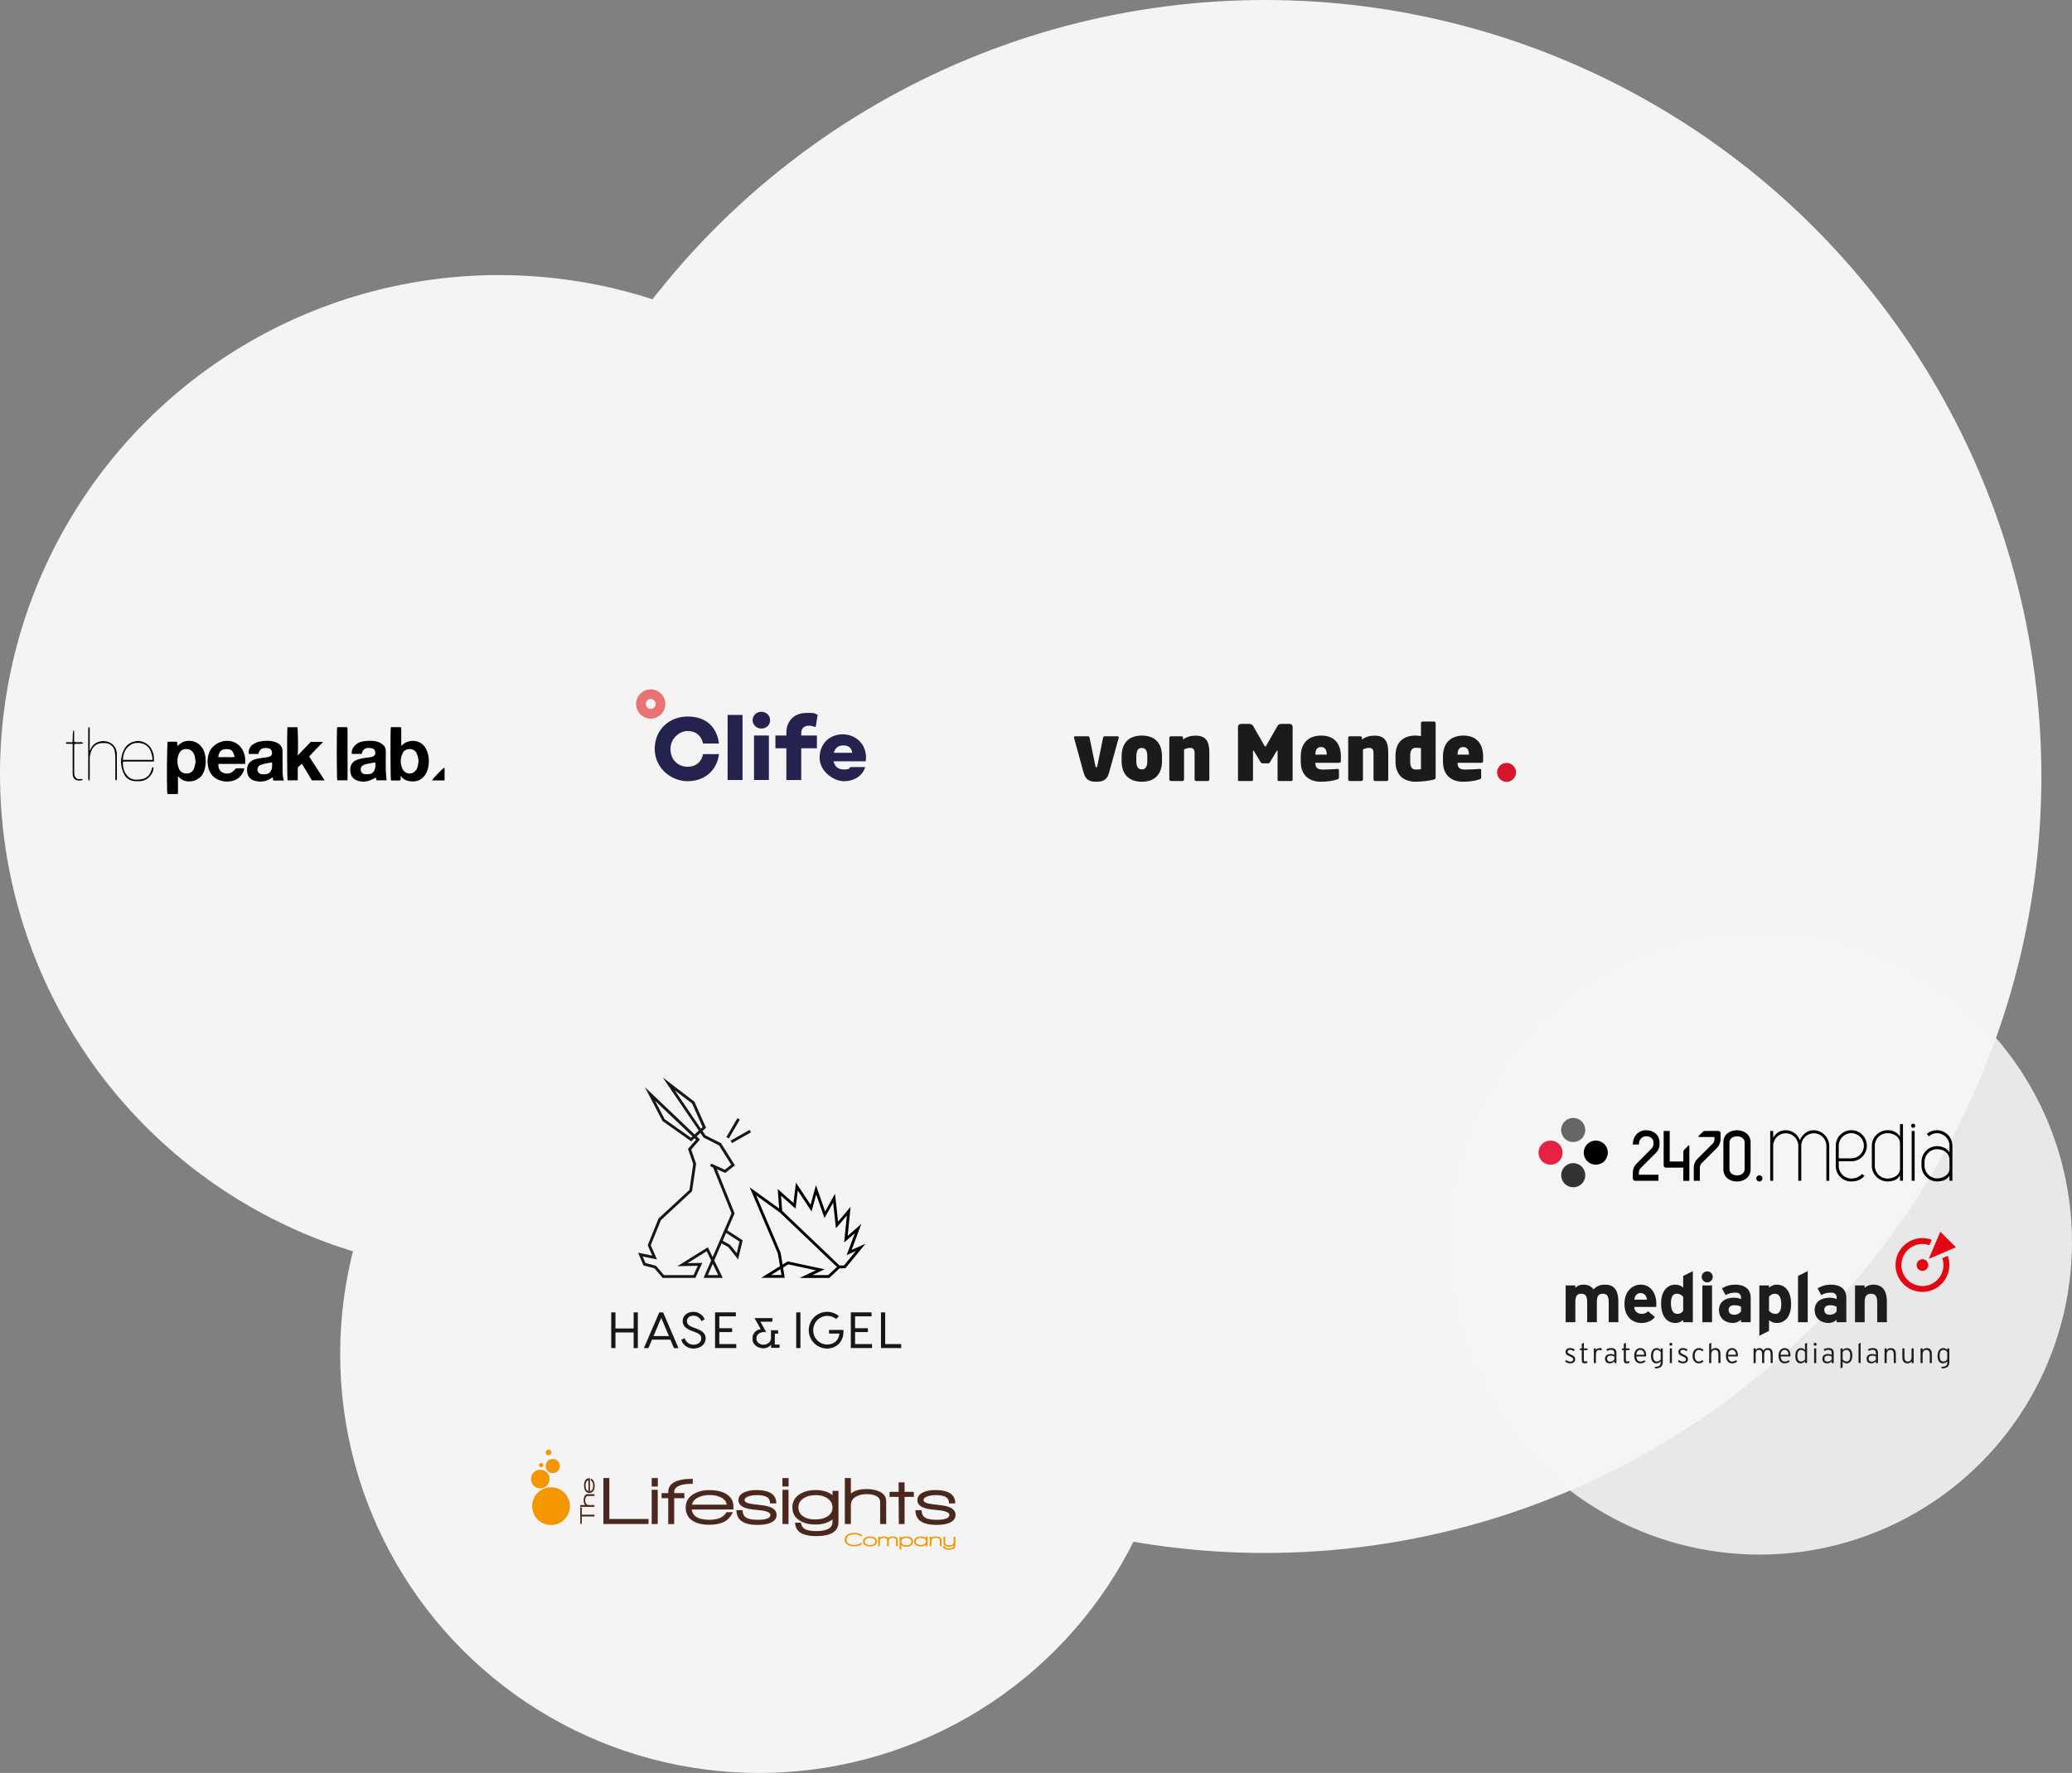
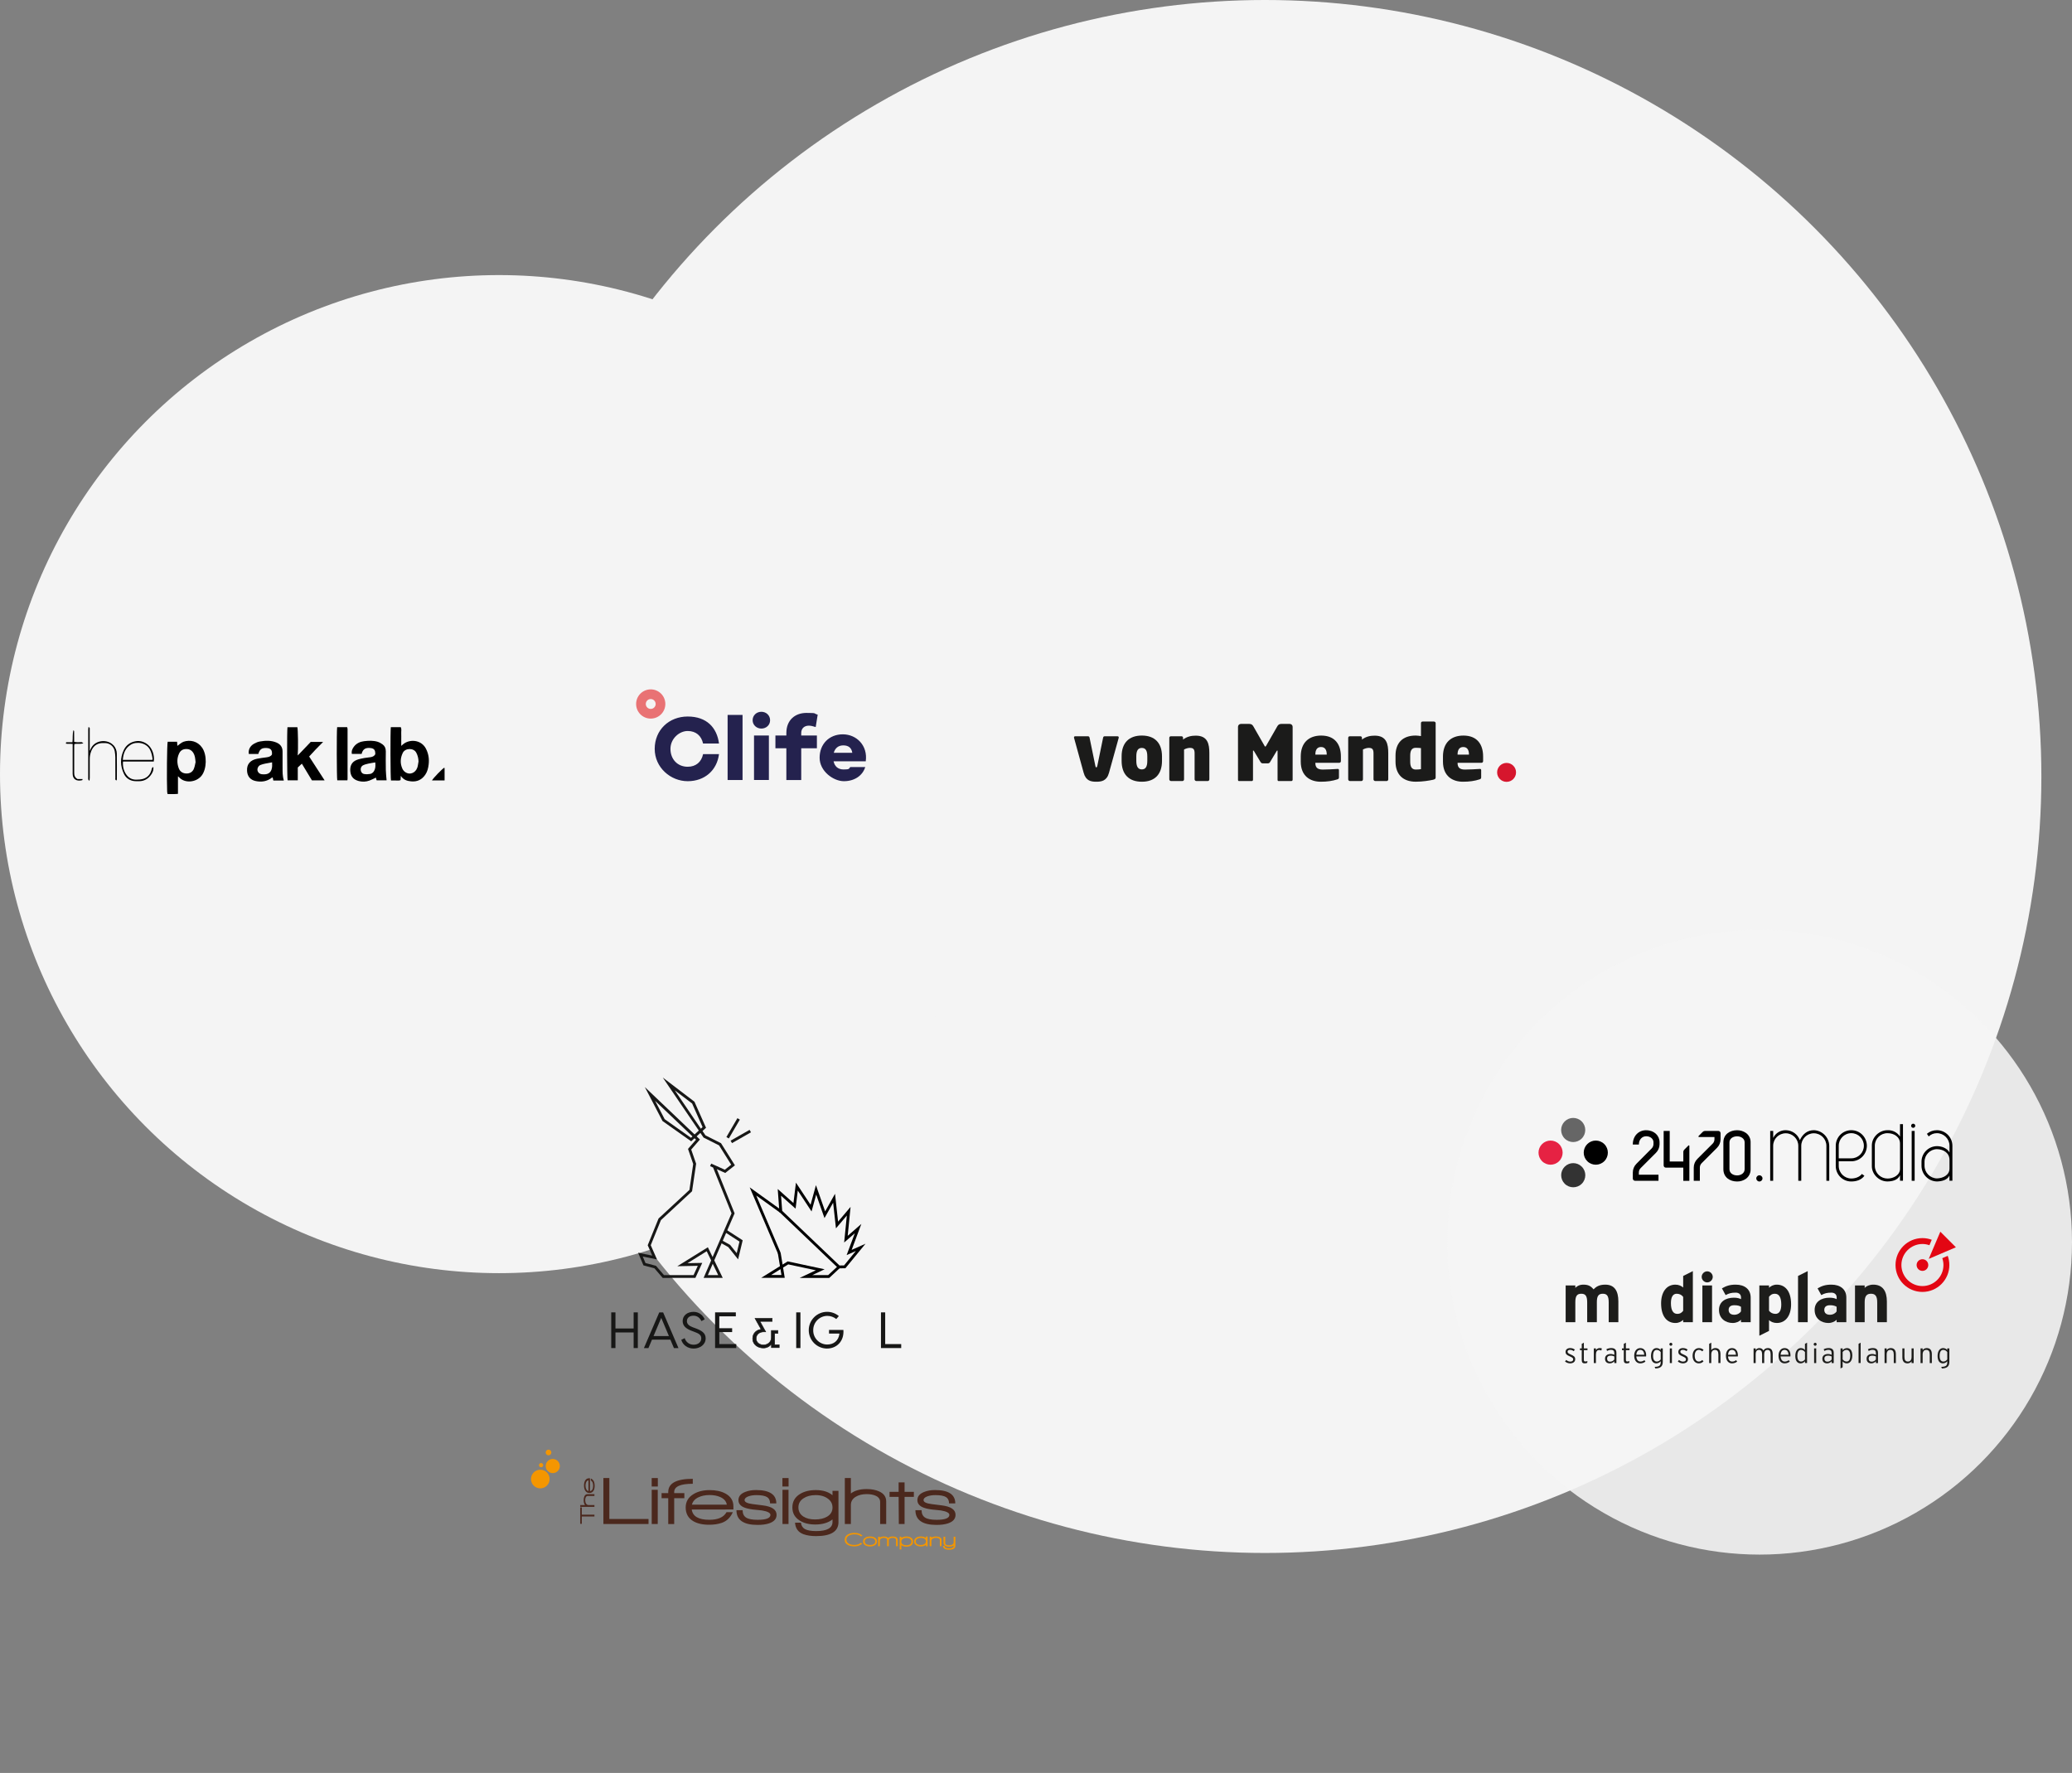
<svg xmlns="http://www.w3.org/2000/svg" viewBox="0 0 1015.48 868.82">
  <rect x="0" y="0" width="1015.48" height="868.82" fill="#808080" stroke="none" />
  <defs>
    <style> .cls-1 { fill: #1b1b1a; } .cls-2 { fill: #e62243; } .cls-3 { fill: #1d1d1b; } .cls-4 { isolation: isolate; } .cls-5 { fill: #4b281d; } .cls-6, .cls-7 { fill: #f4f4f4; mix-blend-mode: multiply; } .cls-8 { fill: #666; } .cls-9 { fill: #24224e; } .cls-10 { fill: #e30613; } .cls-11 { fill: #171716; } .cls-12 { fill: #d6162d; } .cls-13 { fill: #e97274; } .cls-14 { fill: #333; } .cls-15 { fill: #f49600; } .cls-7 { opacity: .89; } </style>
  </defs>
  <g class="cls-4">
    <g id="Kreise">
      <circle class="cls-6" cx="619.96" cy="380.51" r="380.51" />
-       <circle class="cls-6" cx="371.99" cy="663.56" r="205.27" />
      <circle class="cls-6" cx="244.55" cy="379.35" r="244.55" />
      <circle class="cls-7" cx="862.37" cy="608.71" r="153.11" />
    </g>
    <g id="Logos">
      <g>
        <path d="M777.91,560.66c-2.31,2.31-2.31,6.06,0,8.36,2.31,2.31,6.06,2.31,8.36,0,2.31-2.31,2.31-6.05,0-8.36-2.31-2.31-6.05-2.31-8.36,0,0,0,0,0,0,0ZM937.65,550.66c-.56,0-1.01.45-1.01,1.01s.45,1.01,1.01,1.01,1.01-.45,1.01-1.01-.45-1.01-1.01-1.01ZM806.78,553.85c-3.62,0-6.55,2.7-6.55,7.02h2.97c0-2.42,1.57-4.06,3.58-4.06,2.2,0,3.58,1.41,3.58,2.9v.95c0,.81-.34,1.59-.92,2.16l-7.44,7.49c-1.13,1.12-1.76,2.65-1.76,4.24v3.01c.01.59.5,1.07,1.09,1.07h11.49v-2.97h-9.63v-1.1c0-.8.32-1.57.89-2.14l7.5-7.49c1.1-1.1,1.73-2.59,1.76-4.14h0v-1.05c0-3.22-2.61-5.87-6.55-5.87ZM855.71,555.21c-1.28-.9-2.81-1.37-4.38-1.35-3.43,0-6.71,1.95-6.71,5.93v13.15c0,4.09,3.28,6.04,6.71,6.04,1.57.03,3.1-.45,4.38-1.35,1.47-1.09,2.32-2.84,2.25-4.68v-13.16c.05-1.81-.79-3.52-2.25-4.58ZM855.04,572.94c0,2.03-1.88,3.06-3.68,3.06-1.91,0-3.76-1.03-3.76-3.06v-13.15c0-1.92,1.85-2.95,3.76-2.95,1.8,0,3.68,1.03,3.68,2.95v13.15ZM827.69,561.26c-.07,0-.13.02-.18.07l-2.08,2.08c-.28.28-.44.66-.44,1.05v4.73h-6.67v-14.98h-2.97v16.9c0,.6.48,1.08,1.08,1.08h8.55v6.46h2.97v-17.12c0-.15-.12-.27-.26-.27ZM842.13,554.21h-6.55c-.39,0-.76.15-1.04.43l-2.08,2.08c-.05.05-.08.12-.08.2,0,.15.12.27.27.27h7.6v1.1c0,.81-.32,1.58-.89,2.15l-7.5,7.49c-1.13,1.13-1.76,2.65-1.76,4.24v6.46h2.99v-6.48c0-.8.32-1.57.89-2.14l7.5-7.5c1.13-1.12,1.76-2.65,1.76-4.24v-2.97h0c0-.6-.49-1.09-1.09-1.09,0,0-.01,0-.02,0ZM936.91,554.21h1.45v24.42h-1.45v-24.42ZM888.93,553.85c-3.16,0-5.41,1.87-6.83,4.87-1.05-2.89-3.77-4.82-6.84-4.87-2.64-.08-5.08,1.4-6.22,3.78v-3.43h-1.47v24.42h1.45v-17.11c0-3.4,2.76-6.16,6.16-6.16s6.16,2.76,6.16,6.16v17.11h1.45v-17.11c0-3.4,2.76-6.16,6.16-6.16s6.16,2.76,6.16,6.16v17.11h1.4v-17.11c-.08-4.17-3.42-7.55-7.6-7.67ZM907.32,569.08c4.21,0,7.62-3.41,7.62-7.62,0-4.21-3.41-7.62-7.62-7.62-4.21,0-7.62,3.41-7.62,7.62,0,.02,0,.04,0,.05v9.9c0,4.17,3.37,7.56,7.54,7.56.03,0,.05,0,.08,0,2.22,0,4.87-.62,6.42-2.8l-1.24-.88c-1.14,1.55-3.31,2.23-5.18,2.23-3.38,0-6.13-2.73-6.16-6.12v-2.33h6.16ZM901.16,561.57c-.06-3.4,2.66-6.21,6.06-6.27.03,0,.07,0,.1,0,3.4,0,6.16,2.76,6.16,6.17,0,3.4-2.76,6.16-6.16,6.16h-6.16v-6.06ZM931.19,556.96c-1.33-2.04-3.65-3.22-6.08-3.11-4.06-.05-7.72,3.38-7.72,7.44v10.23c0,3.99,3.63,7.51,7.72,7.44,2.28-.05,4.92-.57,6.08-3.06v2.7h1.45v-27.71h-1.45v6.07ZM931.19,572.81c0,3.06-3.26,4.73-6.08,4.73-3.37.01-6.14-2.64-6.27-6.01v-10.27c.11-3.36,2.9-6.02,6.27-5.95,3.16,0,6.08,1.81,6.08,5.08v12.43ZM949.24,553.85c-1.78-.01-3.51.61-4.87,1.76l.88,1.29c1.07-1.03,2.5-1.6,3.99-1.6,3.41,0,6.18,2.76,6.2,6.16v3.31c-1.24-2.22-3.93-3.11-6.16-3.11-4.18.05-7.55,3.44-7.56,7.62v1.97c0,4.19,3.35,7.61,7.53,7.72,2.28-.05,5.08-.62,6.16-2.9v2.55h1.45v-17.16c-.02-4.2-3.42-7.6-7.62-7.62ZM955.44,572.66c0,3.16-3.11,4.73-6.16,4.82-3.37-.09-6.07-2.84-6.08-6.22v-1.97c.02-3.36,2.72-6.1,6.08-6.16,3.38.1,6.16,1.92,6.16,5.29v4.24ZM862.27,575.94c-.84,0-1.52.68-1.52,1.52s.68,1.52,1.52,1.52,1.52-.68,1.52-1.52-.68-1.52-1.52-1.52Z" />
        <path class="cls-2" d="M764.11,560.66c-2.31-2.31-6.06-2.31-8.36,0-2.31,2.31-2.31,6.06,0,8.36,2.31,2.31,6.05,2.31,8.36,0,2.31-2.31,2.31-6.05,0-8.36,0,0,0,0,0,0Z" />
        <path class="cls-14" d="M766.86,571.72c-2.31,2.31-2.31,6.06,0,8.36,2.31,2.31,6.06,2.31,8.36,0,2.31-2.31,2.31-6.05,0-8.36-2.3-2.31-6.04-2.32-8.35-.01,0,0,0,0-.01.01Z" />
        <path class="cls-8" d="M775.2,557.92c2.31-2.31,2.31-6.06,0-8.36-2.31-2.31-6.06-2.31-8.36,0-2.31,2.31-2.31,6.05,0,8.36,2.31,2.31,6.05,2.31,8.36,0,0,0,0,0,0,0Z" />
      </g>
      <g>
        <path class="cls-5" d="M468.31,742.33c0-2.55-2.29-4.1-6.88-4.65l-4.75-.6c-2.7-.33-4.05-.99-4.05-1.96,0-.8.66-1.43,1.99-1.89,1.11-.38,2.38-.56,3.82-.56,2.46,0,4.21.33,5.25,1,.95.62,1.43,1.64,1.43,3.06h3.06c0-4.36-3.32-6.55-9.97-6.55-1.97,0-3.73.31-5.28.93-2.22.86-3.32,2.2-3.32,4.02,0,1.44.76,2.56,2.29,3.36,1.11.55,2.71.96,4.82,1.23,1.48.15,2.96.31,4.42.46,2.77.47,4.15,1.19,4.15,2.16,0,1.62-2.09,2.43-6.28,2.43-2.66,0-4.55-.37-5.67-1.11-1.12-.74-1.68-1.94-1.68-3.6h-3.02c0,4.81,3.44,7.21,10.33,7.21,2.21,0,4.08-.24,5.58-.73,2.5-.82,3.75-2.22,3.75-4.19M447.88,733.53v-2.46h-4.55v-4.65h-2.92v4.65h-4.45v2.46h4.45l.1,13.29h2.82v-13.29h4.55ZM434.32,746.82v-11.06c0-2.24-1.16-3.88-3.49-4.92-1.66-.75-3.69-1.13-6.08-1.13-3.34,0-5.93.72-7.74,2.16v-7.57h-2.96v22.53h2.96v-9.3c0-1.75.8-3.1,2.39-4.05,1.4-.86,3.19-1.3,5.38-1.3,1.84,0,3.34.29,4.52.86,1.37.66,2.06,1.67,2.06,3.02v10.76h2.96ZM405.98,734.59c1.35,1.06,2.03,2.46,2.03,4.19,0,1.91-.89,3.39-2.66,4.45-1.55.91-3.52,1.36-5.91,1.36s-4.25-.48-5.71-1.43c-1.62-1.06-2.43-2.56-2.43-4.48s.85-3.4,2.56-4.49c1.57-1.02,3.54-1.53,5.92-1.53,2.52,0,4.6.64,6.21,1.93M410.93,745.85v-15.28h-2.92v2.16c-1.99-1.68-4.72-2.53-8.17-2.53-3.08,0-5.65.63-7.71,1.89-2.53,1.53-3.79,3.73-3.79,6.61s1.22,4.95,3.66,6.48c2.01,1.26,4.53,1.89,7.54,1.89,3.52,0,6.35-.83,8.47-2.49v1.23c0,2.99-2.68,4.49-8.04,4.49-2.52,0-4.37-.35-5.55-1.03-1.09-.64-1.72-1.67-1.89-3.09h-2.89c.2,2.83,1.58,4.72,4.15,5.65,1.68.62,3.73.93,6.15.93,7.33,0,11-2.3,11-6.91M386.45,730.07h-2.96v16.75h2.96v-16.75ZM380.6,742.33c0-2.55-2.29-4.1-6.88-4.65l-4.75-.6c-2.7-.33-4.05-.99-4.05-1.96,0-.8.66-1.43,1.99-1.89,1.11-.38,2.38-.56,3.82-.56,2.46,0,4.21.33,5.25,1,.95.62,1.43,1.64,1.43,3.06h3.06c0-4.36-3.32-6.55-9.97-6.55-1.97,0-3.73.31-5.28.93-2.22.86-3.32,2.2-3.32,4.02,0,1.44.76,2.56,2.29,3.36,1.11.55,2.71.96,4.82,1.23,1.48.15,2.96.31,4.42.46,2.77.47,4.15,1.19,4.15,2.16,0,1.62-2.09,2.43-6.28,2.43-2.66,0-4.55-.37-5.67-1.11-1.12-.74-1.68-1.94-1.68-3.6h-3.02c0,4.81,3.44,7.21,10.33,7.21,2.21,0,4.07-.24,5.58-.73,2.5-.82,3.76-2.22,3.76-4.19M352.92,733.59c1.91.82,3,2.07,3.29,3.76h-17.11c.4-1.57,1.45-2.77,3.16-3.59,1.53-.75,3.37-1.13,5.51-1.13,1.97,0,3.69.32,5.15.96M359.44,739.71v-1.56c0-2.77-1.32-4.86-3.95-6.28-2.06-1.11-4.63-1.66-7.71-1.66s-5.69.64-7.84,1.93c-2.59,1.53-3.89,3.73-3.89,6.61s1.2,5.17,3.59,6.61c1.99,1.22,4.63,1.83,7.91,1.83,2.35,0,4.41-.31,6.18-.93,2.41-.82,4.22-2.56,5.42-5.22h-3.09c-1.37,2.48-4.17,3.72-8.4,3.72-5.29,0-8.17-1.67-8.64-5.02l20.43-.03ZM339.53,727.11v-2.43c-8.02,0-12.03,2.16-12.03,6.48v.53h-3.26v2.49h3.26v12.66h2.92v-12.66h4.98v-2.49h-4.98v-.53c0-2.7,3.03-4.05,9.1-4.05M322.36,730.07h-2.96v16.75h2.96v-16.75ZM317.84,746.82v-2.46h-19.2v-20.07h-2.92v22.53h22.13Z" />
        <path class="cls-15" d="M468.23,757.44v-4.38h-.85v2.59c0,.55-.21.96-.64,1.24-.38.24-.9.36-1.57.36-1.27,0-1.91-.38-1.91-1.13v-3.06h-.85v3.08c0,.67.32,1.17.96,1.48.48.23,1.08.34,1.8.34.95,0,1.69-.21,2.22-.62v.1c0,.86-.77,1.29-2.3,1.29-.73,0-1.26-.1-1.6-.3-.31-.18-.49-.48-.54-.89h-.83c.05.82.45,1.36,1.18,1.62.48.18,1.07.27,1.76.27,2.12,0,3.18-.66,3.18-1.99M461.46,757.71v-3.09c0-.62-.34-1.08-1-1.37-.48-.21-1.07-.32-1.75-.32-.96,0-1.7.2-2.23.6v-.5h-.85v4.67h.85v-2.6c0-.48.23-.86.69-1.13.4-.23.92-.35,1.55-.35.53,0,.96.08,1.3.24.39.18.59.46.59.83v3.01h.85ZM453.78,755.39c0,.55-.25.98-.76,1.29-.48.29-1.07.44-1.77.44s-1.27-.14-1.7-.42c-.48-.31-.73-.75-.73-1.31s.24-1,.73-1.32c.44-.29,1.01-.44,1.7-.44.75,0,1.35.14,1.8.41.49.3.74.75.74,1.35M454.63,757.72v-4.77h-.85v.73c-.58-.5-1.4-.74-2.47-.74-.9,0-1.66.19-2.25.56-.71.44-1.06,1.07-1.06,1.89s.36,1.44,1.07,1.87c.6.37,1.33.56,2.2.56,1.09,0,1.93-.26,2.52-.77v.68h.85ZM446.68,755.44c0,.59-.24,1.04-.71,1.36-.43.29-.99.44-1.7.44-.76,0-1.36-.14-1.8-.41-.48-.31-.73-.78-.73-1.41,0-.57.26-1.01.77-1.33.47-.29,1.06-.44,1.77-.44s1.27.15,1.7.45c.46.32.7.77.7,1.35M447.51,755.43c0-.85-.35-1.49-1.05-1.94-.58-.37-1.33-.55-2.25-.55-1.05,0-1.87.25-2.45.75v-.65h-.85v6.28h.85v-2.14c.59.51,1.42.76,2.47.76.92,0,1.68-.19,2.26-.56.69-.45,1.03-1.1,1.03-1.95M439.97,757.71v-3.09c0-1.12-.82-1.68-2.46-1.68-1.03,0-1.77.25-2.22.74-.42-.5-1.1-.74-2.03-.74-.87,0-1.55.19-2.04.57v-.47h-.85v4.67h.85v-2.6c0-.46.18-.83.53-1.09.36-.26.82-.39,1.38-.39,1.08,0,1.62.36,1.62,1.07v3.01h.85v-2.88c0-.4.2-.7.6-.92.36-.19.8-.28,1.34-.28,1.06,0,1.59.36,1.59,1.07v3.01h.84ZM428.99,755.38c0,.57-.26,1.01-.78,1.32-.48.28-1.08.42-1.81.42s-1.34-.14-1.82-.42c-.52-.31-.78-.75-.78-1.32s.26-1.01.77-1.33c.48-.28,1.09-.42,1.83-.42s1.35.14,1.82.41c.52.31.77.76.77,1.34M429.83,755.38c0-.82-.38-1.45-1.13-1.9-.61-.36-1.38-.54-2.29-.54s-1.68.18-2.3.54c-.76.45-1.15,1.08-1.15,1.9s.37,1.46,1.12,1.89c.62.36,1.39.55,2.3.55s1.68-.18,2.3-.54c.77-.44,1.15-1.07,1.15-1.9M422.71,752.55c-.5-.5-1.08-.85-1.73-1.07-.61-.2-1.33-.31-2.19-.31-1.26,0-2.32.24-3.19.72-1.08.59-1.62,1.47-1.62,2.64s.52,1.98,1.57,2.56c.83.46,1.87.7,3.11.7.83,0,1.54-.1,2.15-.31.66-.22,1.26-.58,1.8-1.08l-.79-.35c-.73.69-1.79,1.03-3.16,1.03-1.06,0-1.94-.2-2.64-.6-.8-.46-1.19-1.12-1.19-1.99s.42-1.54,1.25-2c.73-.4,1.63-.6,2.72-.6,1.43,0,2.47.34,3.12,1.01l.79-.35Z" />
        <path class="cls-5" d="M287.25,726.42c.25-.59.64-.93,1.16-1.01v5.28c-.48-.12-.85-.45-1.11-.97-.23-.47-.35-1.04-.35-1.7,0-.61.1-1.14.3-1.59M289.14,724.41h-.48c-.85,0-1.5.41-1.94,1.22-.34.64-.51,1.43-.51,2.38s.2,1.76.59,2.42c.47.8,1.15,1.2,2.04,1.2s1.59-.37,2.04-1.11c.38-.61.56-1.43.56-2.44,0-.72-.1-1.36-.29-1.9-.25-.74-.79-1.3-1.61-1.67v.95c.77.42,1.15,1.29,1.15,2.59,0,1.63-.51,2.52-1.55,2.66v-6.3ZM291.33,732.2h-3.41c-.69,0-1.2.36-1.52,1.07-.23.51-.35,1.14-.35,1.87,0,1.03.22,1.83.67,2.39h-2.34v.91h6.95v-.91h-2.87c-.54,0-.96-.25-1.25-.74-.27-.43-.4-.98-.4-1.66,0-.57.09-1.03.27-1.39.21-.43.52-.64.93-.64h3.32v-.91ZM285.14,738.67h-.76v8.07h.76v-3.59h6.19v-.9h-6.19v-3.58Z" />
        <polygon class="cls-5" points="319.39 724.31 319.39 724.31 319.39 728.45 322.4 728.45 322.4 724.31 319.39 724.31" />
        <polygon class="cls-5" points="383.46 724.31 383.46 724.31 383.46 728.45 386.48 728.45 386.48 724.31 383.46 724.31" />
        <g>
-           <path class="cls-15" d="M270.06,747.33c5.11,0,9.26-4.14,9.26-9.25s-4.14-9.25-9.26-9.25-9.25,4.14-9.25,9.25,4.14,9.25,9.25,9.25" />
          <path class="cls-15" d="M264.8,729.36c2.52,0,4.57-2.04,4.57-4.57s-2.04-4.57-4.57-4.57-4.57,2.05-4.57,4.57,2.04,4.57,4.57,4.57" />
          <path class="cls-15" d="M270.91,721.89c1.92,0,3.47-1.55,3.47-3.47s-1.55-3.47-3.47-3.47-3.47,1.55-3.47,3.47,1.55,3.47,3.47,3.47" />
          <path class="cls-15" d="M268.83,713.16c.77,0,1.39-.62,1.39-1.39s-.62-1.39-1.39-1.39-1.39.62-1.39,1.39.62,1.39,1.39,1.39" />
          <path class="cls-15" d="M265.19,719.03c.58,0,1.04-.47,1.04-1.04s-.46-1.04-1.04-1.04-1.04.47-1.04,1.04.46,1.04,1.04,1.04" />
        </g>
      </g>
      <g>
        <g>
          <path class="cls-3" d="M788.42,647.94v-9.76c0-3.23-.93-4.19-2.89-4.19s-2.92.96-2.92,4.09v9.86h-4.74v-9.76c0-3.23-.93-4.19-2.89-4.19s-2.92.96-2.92,4.09v9.86h-4.74v-18.03h4.74v1.2c.82-.86,2.06-1.58,3.95-1.58,2.3,0,3.64.65,4.98,2.3,1.24-1.27,2.75-2.3,5.74-2.3,4.6,0,6.42,3.16,6.42,8.24v10.17h-4.74Z" />
-           <path class="cls-3" d="M811.7,640.45h-10.79c.17,2.47,1.99,3.4,3.71,3.4,1.31,0,2.4-.48,3.09-1.27l3.37,2.82c-1.44,1.86-4.05,2.92-6.46,2.92-5.19,0-8.48-3.67-8.48-9.38s3.47-9.41,8.04-9.41c4.81,0,7.59,4.26,7.59,9.41,0,.69-.03,1.17-.07,1.51ZM803.94,633.65c-1.72,0-2.78,1.41-2.95,3.23h6.18c-.14-1.61-1.1-3.23-3.23-3.23Z" />
          <path class="cls-3" d="M824.92,647.94v-1.13c-.89.79-2.09,1.51-3.81,1.51-3.85,0-7.01-2.88-7.01-9.62,0-5.39,2.54-9.17,7.01-9.17,1.58,0,2.95.62,3.81,1.41v-5.67l4.74-2.37v25.04h-4.74ZM824.92,635.54c-.72-1-1.82-1.55-3.19-1.55-1.82,0-2.82,1.58-2.82,4.6,0,3.71,1.24,5.26,3.09,5.26,1.48,0,2.23-.62,2.92-1.51v-6.8Z" />
          <path class="cls-3" d="M836.7,628.43c-1.48,0-2.71-1.24-2.71-2.71s1.24-2.71,2.71-2.71,2.71,1.24,2.71,2.71-1.24,2.71-2.71,2.71ZM834.33,647.94v-18.03h4.74v18.03h-4.74Z" />
          <path class="cls-3" d="M853.25,647.94v-1.2c-.86.89-2.37,1.58-4.05,1.58-3.37,0-6.73-2.06-6.73-6.42,0-3.98,3.23-5.98,7.32-5.98,1.65,0,2.71.34,3.47.72v-.89c0-1.27-.86-2.3-2.58-2.3-2.16,0-3.3.31-4.95,1.2l-1.82-3.3c2.1-1.2,3.85-1.82,6.77-1.82,4.36,0,7.32,2.27,7.32,6.32v12.09h-4.74ZM853.25,640.38c-.82-.51-1.61-.76-3.3-.76-1.79,0-2.75.82-2.75,2.27,0,1.27.72,2.4,2.75,2.4,1.55,0,2.78-.79,3.3-1.65v-2.27Z" />
          <path class="cls-3" d="M870.8,648.32c-1.58,0-2.95-.62-3.81-1.41v5.29l-4.74,2.37v-24.66h4.74v1.13c.89-.79,2.1-1.51,3.81-1.51,3.85,0,7.01,2.89,7.01,9.62,0,5.39-2.54,9.17-7.01,9.17ZM869.91,633.99c-1.48,0-2.23.62-2.92,1.51v6.8c.72,1,1.82,1.55,3.19,1.55,1.82,0,2.82-1.58,2.82-4.6,0-3.71-1.24-5.25-3.09-5.25Z" />
          <path class="cls-3" d="M881.21,647.94v-22.67l4.74-2.37v25.04h-4.74Z" />
          <path class="cls-3" d="M900.13,647.94v-1.2c-.86.89-2.37,1.58-4.05,1.58-3.37,0-6.73-2.06-6.73-6.42,0-3.98,3.23-5.98,7.32-5.98,1.65,0,2.71.34,3.47.72v-.89c0-1.27-.86-2.3-2.58-2.3-2.16,0-3.3.31-4.95,1.2l-1.82-3.3c2.1-1.2,3.85-1.82,6.77-1.82,4.36,0,7.32,2.27,7.32,6.32v12.09h-4.74ZM900.13,640.38c-.82-.51-1.61-.76-3.3-.76-1.79,0-2.75.82-2.75,2.27,0,1.27.72,2.4,2.75,2.4,1.55,0,2.78-.79,3.3-1.65v-2.27Z" />
          <path class="cls-3" d="M920.02,647.94v-9.76c0-3.23-1.1-4.19-3.06-4.19s-3.09.96-3.09,4.09v9.86h-4.74v-18.03h4.74v1.2c.82-.86,2.34-1.58,4.22-1.58,4.6,0,6.66,3.16,6.66,8.24v10.17h-4.74Z" />
        </g>
        <g>
          <path class="cls-3" d="M769.55,668.11c-.99,0-1.85-.37-2.54-.92l.6-.75c.58.51,1.25.8,1.96.8.99,0,1.45-.41,1.45-1.11,0-.59-.42-.92-1.7-1.47-1.44-.62-2.04-1.06-2.04-2.21s.95-1.84,2.25-1.84c.99,0,1.75.32,2.3.77l-.58.75c-.56-.44-1.03-.64-1.8-.64s-1.19.37-1.19.89c0,.6.37.85,1.59,1.4,1.36.62,2.15,1.01,2.15,2.3,0,1.41-1.22,2.03-2.47,2.03Z" />
          <path class="cls-3" d="M776.24,661.63v4.69c0,.64.18.86.73.86.41,0,.69-.07,1.01-.21l-.07.89c-.4.16-.78.25-1.33.25-.89,0-1.37-.44-1.37-1.63v-4.85h-.89v-.86h.89v-2.22l1.03-.58v2.79h1.78v.86h-1.78Z" />
          <path class="cls-3" d="M784.8,661.83c-.29-.16-.6-.27-1.08-.27-1,0-1.56.81-1.56,2.18v4.22h-1.03v-7.2h1.03v.89c.33-.58,1.01-1.04,1.78-1.04.53,0,.88.07,1.12.18l-.26,1.04Z" />
          <path class="cls-3" d="M791.17,667.96v-.88c-.51.55-1.22,1.03-2.25,1.03-1.12,0-2.3-.56-2.3-2.3,0-1.62,1.33-2.3,2.75-2.3.73,0,1.37.18,1.8.41v-.85c0-1.07-.51-1.59-1.56-1.59-.75,0-1.37.21-1.96.55l-.38-.84c.63-.34,1.48-.58,2.41-.58,1.55,0,2.52.66,2.52,2.33v5.02h-1.03ZM791.17,664.74c-.47-.26-.97-.41-1.85-.41-1.06,0-1.69.51-1.69,1.41,0,1.07.59,1.54,1.47,1.54.93,0,1.63-.48,2.07-1.08v-1.45Z" />
          <path class="cls-3" d="M796.84,661.63v4.69c0,.64.18.86.73.86.41,0,.69-.07,1.01-.21l-.07.89c-.4.16-.78.25-1.33.25-.89,0-1.37-.44-1.37-1.63v-4.85h-.89v-.86h.89v-2.22l1.03-.58v2.79h1.78v.86h-1.78Z" />
          <path class="cls-3" d="M806.75,664.71h-4.8c.1,1.54.82,2.51,2,2.51.84,0,1.33-.25,1.99-.69l.48.74c-.86.55-1.49.84-2.58.84-1.32,0-2.92-.96-2.92-3.78,0-2.29,1.26-3.71,2.97-3.71,1.88,0,2.89,1.48,2.89,3.54,0,.25-.01.4-.04.56ZM803.89,661.5c-1.07,0-1.81.77-1.93,2.37h3.88c-.08-1.4-.69-2.37-1.95-2.37Z" />
          <path class="cls-3" d="M811.28,670.6l-.33-.78c2.4-.07,2.95-.7,2.95-2.37v-.37c-.51.55-1.19,1.03-2.17,1.03-1.44,0-2.58-1.1-2.58-3.63s1.21-3.87,2.71-3.87c.9,0,1.52.39,2.03.96v-.81h1.03v6.55c0,2.17-.97,3.21-3.65,3.29ZM813.9,662.59c-.4-.6-1.1-1.08-1.95-1.08-1.19,0-1.78,1.03-1.78,2.96,0,1.81.68,2.75,1.82,2.75.77,0,1.4-.41,1.91-1.04v-3.59Z" />
          <path class="cls-3" d="M818.9,659.48c-.42,0-.75-.33-.75-.73s.33-.74.75-.74c.38,0,.71.33.71.74s-.33.73-.71.73ZM818.37,667.96v-7.2h1.03v7.2h-1.03Z" />
          <path class="cls-3" d="M824.82,668.11c-.99,0-1.85-.37-2.54-.92l.6-.75c.58.51,1.25.8,1.96.8.99,0,1.45-.41,1.45-1.11,0-.59-.42-.92-1.7-1.47-1.44-.62-2.04-1.06-2.04-2.21s.95-1.84,2.25-1.84c.99,0,1.75.32,2.3.77l-.58.75c-.56-.44-1.03-.64-1.8-.64s-1.19.37-1.19.89c0,.6.37.85,1.59,1.4,1.36.62,2.15,1.01,2.15,2.3,0,1.41-1.22,2.03-2.47,2.03Z" />
          <path class="cls-3" d="M834.29,662.23c-.52-.47-1-.73-1.73-.73-1.12,0-1.99,1.01-1.99,2.81s.75,2.91,2.03,2.91c.7,0,1.16-.29,1.66-.77l.62.66c-.6.62-1.3,1-2.32,1-1.58,0-3.03-1.21-3.03-3.71,0-2.66,1.59-3.78,3.1-3.78.97,0,1.71.36,2.27.85l-.62.77Z" />
          <path class="cls-3" d="M842.17,667.96v-4.21c0-1.55-.55-2.25-1.7-2.25-1,0-1.78.67-1.78,2.25v4.21h-1.03v-9.42l1.03-.58v3.67c.41-.6,1.08-1.03,1.99-1.03,1.52,0,2.52.89,2.52,2.96v4.39h-1.03Z" />
          <path class="cls-3" d="M851.7,664.71h-4.8c.1,1.54.82,2.51,2,2.51.84,0,1.33-.25,1.99-.69l.48.74c-.86.55-1.49.84-2.58.84-1.32,0-2.92-.96-2.92-3.78,0-2.29,1.26-3.71,2.97-3.71,1.88,0,2.89,1.48,2.89,3.54,0,.25-.01.4-.04.56ZM848.84,661.5c-1.07,0-1.81.77-1.93,2.37h3.88c-.08-1.4-.68-2.37-1.95-2.37Z" />
          <path class="cls-3" d="M867.78,667.96v-4.21c0-1.64-.51-2.25-1.55-2.25-.97,0-1.6.66-1.6,2.25v4.21h-1.03v-4.21c0-1.64-.55-2.25-1.55-2.25s-1.6.66-1.6,2.25v4.21h-1.03v-7.2h1.03v.88c.37-.62.97-1.03,1.82-1.03,1.01,0,1.63.55,1.97,1.23.42-.68,1.01-1.23,2.18-1.23,1.47,0,2.38.86,2.38,2.96v4.39h-1.03Z" />
          <path class="cls-3" d="M877.48,664.71h-4.8c.1,1.54.82,2.51,2,2.51.84,0,1.33-.25,1.99-.69l.48.74c-.86.55-1.49.84-2.58.84-1.32,0-2.92-.96-2.92-3.78,0-2.29,1.26-3.71,2.97-3.71,1.88,0,2.89,1.48,2.89,3.54,0,.25-.01.4-.04.56ZM874.61,661.5c-1.07,0-1.81.77-1.93,2.37h3.88c-.08-1.4-.69-2.37-1.95-2.37Z" />
          <path class="cls-3" d="M884.62,667.96v-.88c-.51.55-1.19,1.03-2.17,1.03-1.44,0-2.58-1.1-2.58-3.63s1.21-3.87,2.71-3.87c.9,0,1.52.39,2.03.96v-3.03l1.03-.58v9.99h-1.03ZM884.62,662.59c-.4-.6-1.1-1.08-1.95-1.08-1.19,0-1.78,1.03-1.78,2.96,0,1.81.69,2.75,1.82,2.75.77,0,1.4-.41,1.91-1.04v-3.59Z" />
          <path class="cls-3" d="M889.62,659.48c-.42,0-.75-.33-.75-.73s.33-.74.75-.74c.38,0,.71.33.71.74s-.33.73-.71.73ZM889.09,667.96v-7.2h1.03v7.2h-1.03Z" />
          <path class="cls-3" d="M897.68,667.96v-.88c-.51.55-1.22,1.03-2.25,1.03-1.12,0-2.3-.56-2.3-2.3,0-1.62,1.33-2.3,2.75-2.3.73,0,1.37.18,1.8.41v-.85c0-1.07-.51-1.59-1.56-1.59-.75,0-1.37.21-1.96.55l-.38-.84c.63-.34,1.48-.58,2.41-.58,1.55,0,2.52.66,2.52,2.33v5.02h-1.03ZM897.68,664.74c-.47-.26-.97-.41-1.85-.41-1.06,0-1.69.51-1.69,1.41,0,1.07.59,1.54,1.47,1.54.93,0,1.63-.48,2.07-1.08v-1.45Z" />
          <path class="cls-3" d="M905.1,668.11c-.9,0-1.52-.38-2.03-.96v2.88l-1.03.58v-9.84h1.03v.88c.51-.55,1.19-1.03,2.16-1.03,1.44,0,2.58,1.1,2.58,3.63s-1.2,3.86-2.71,3.86ZM904.97,661.5c-.77,0-1.4.41-1.9,1.04v3.59c.4.6,1.1,1.08,1.95,1.08,1.19,0,1.78-1.03,1.78-2.96,0-1.81-.69-2.75-1.82-2.75Z" />
          <path class="cls-3" d="M910.87,667.96v-9.42l1.03-.58v9.99h-1.03Z" />
          <path class="cls-3" d="M919.36,667.96v-.88c-.51.55-1.22,1.03-2.25,1.03-1.12,0-2.3-.56-2.3-2.3,0-1.62,1.33-2.3,2.76-2.3.73,0,1.37.18,1.8.41v-.85c0-1.07-.51-1.59-1.56-1.59-.75,0-1.37.21-1.96.55l-.38-.84c.63-.34,1.48-.58,2.41-.58,1.55,0,2.52.66,2.52,2.33v5.02h-1.03ZM919.36,664.74c-.47-.26-.97-.41-1.85-.41-1.06,0-1.69.51-1.69,1.41,0,1.07.59,1.54,1.47,1.54.93,0,1.63-.48,2.07-1.08v-1.45Z" />
          <path class="cls-3" d="M928.13,667.96v-4.21c0-1.55-.55-2.25-1.7-2.25-1,0-1.78.67-1.78,2.25v4.21h-1.03v-7.2h1.03v.88c.41-.6,1.08-1.03,1.99-1.03,1.52,0,2.52.89,2.52,2.96v4.39h-1.03Z" />
          <path class="cls-3" d="M936.85,667.96v-.88c-.41.6-1.08,1.03-1.99,1.03-1.52,0-2.52-.89-2.52-2.96v-4.39h1.03v4.21c0,1.55.55,2.25,1.7,2.25,1,0,1.78-.67,1.78-2.25v-4.21h1.03v7.2h-1.03Z" />
          <path class="cls-3" d="M945.76,667.96v-4.21c0-1.55-.55-2.25-1.7-2.25-1,0-1.78.67-1.78,2.25v4.21h-1.03v-7.2h1.03v.88c.41-.6,1.08-1.03,1.99-1.03,1.52,0,2.52.89,2.52,2.96v4.39h-1.03Z" />
          <path class="cls-3" d="M951.73,670.6l-.33-.78c2.4-.07,2.95-.7,2.95-2.37v-.37c-.51.55-1.19,1.03-2.17,1.03-1.44,0-2.58-1.1-2.58-3.63s1.21-3.87,2.71-3.87c.9,0,1.52.39,2.03.96v-.81h1.03v6.55c0,2.17-.97,3.21-3.65,3.29ZM954.34,662.59c-.4-.6-1.1-1.08-1.95-1.08-1.19,0-1.78,1.03-1.78,2.96,0,1.81.69,2.75,1.82,2.75.77,0,1.4-.41,1.91-1.04v-3.59Z" />
        </g>
        <g>
          <path class="cls-10" d="M945.04,619.93c0,1.58-1.28,2.86-2.86,2.86s-2.86-1.28-2.86-2.86,1.28-2.86,2.86-2.86,2.86,1.28,2.86,2.86Z" />
          <path class="cls-10" d="M951.91,616.57c.36,1.05.57,2.18.57,3.35,0,5.69-4.61,10.3-10.3,10.31-5.69-.01-10.29-4.62-10.31-10.31.01-5.69,4.62-10.3,10.31-10.31,1.2,0,2.35.22,3.43.6l1.14-2.66c-1.42-.53-2.96-.83-4.57-.83-7.29,0-13.19,5.91-13.19,13.19,0,7.29,5.91,13.19,13.19,13.19,7.28,0,13.19-5.91,13.19-13.19,0-1.58-.29-3.09-.8-4.49l-2.66,1.14Z" />
          <polygon class="cls-10" points="958.57 611.22 945.27 616.9 950.95 603.59 958.57 611.22 958.57 611.22" />
        </g>
      </g>
      <g>
        <path d="M138.48,375.96c0-2.55-.02-5.1,0-7.65.03-2.23-1.11-3.67-3.07-4.47-2.59-1.06-5.31-.96-8-.49-1.01.17-2.01.6-2.91,1.11-1.96,1.1-2.88,2.96-2.56,5.01h4.66c.7-2.38,1.73-3.04,4.12-2.91,2.02.1,2.75,1.08,2.56,3.18-.61,1.02-1.64,1.23-2.69,1.38-1.53.22-3.07.38-4.58.69-3.28.68-5.14,2.57-4.93,5.97.17,2.78,1.72,4.41,4.12,4.94,2.84.63,5.6.26,8-1.6.12-.09.27-.13.42-.19.11.51.22.98.35,1.56h5.15c-.72-2.25-.63-4.39-.63-6.53ZM133.08,377.08c-.46,1.34-1.39,2.11-2.75,2.32-.65.1-1.33.08-1.99.01-1.16-.12-1.99-.92-2.16-1.97-.15-.96.45-2.14,1.44-2.56.75-.32,1.57-.5,2.37-.68,1.07-.23,2.15-.4,3.36-.62.05,1.23.11,2.37-.28,3.5Z" />
-         <path d="M110.77,363.04c-2.98.12-6.97,2.12-8.36,6-.71,2-.85,4.04-.53,6.05.57,3.58,2.48,6.23,6.06,7.4,1.69.55,3.43.62,5.22.35,3.25-.48,5.81-2.77,6.61-6.23-1.43-.19-2.83-.11-4.18-.05-1.86,2.39-3.9,3.06-6.24,2.13-1.64-.65-2.48-2.21-2.3-4.34h13.14c0-.86.04-1.57,0-2.28-.29-4.62-3.45-9.28-9.39-9.03ZM110.99,371.03c-1.35.05-2.7.06-4.07-.03.49-2.74,1.55-3.8,3.69-3.9,2.68-.12,3.54.59,4.41,3.72-1.32.48-2.69.16-4.02.21Z" />
        <path d="M154.82,367.16c1.1-1.15,2.23-2.26,3.55-3.6h-6.08c-1.06,1.12-2.08,2.2-3.12,3.28-1.03,1.08-2.08,2.15-3.26,3.38.28-3.06.15-12.75-.17-13.86h-4.85c-.27,2.15-.2,24.84.07,26.03h4.98v-6.29c.63-.58,1.3-1.21,2-1.86,1.65,2.73,3.31,5.47,4.94,8.17h6.21c-2.63-4.05-5.17-7.98-7.57-11.68,1.19-1.29,2.22-2.45,3.29-3.57Z" />
        <path d="M89.88,363.53c-1.09.38-1.98,1.31-2.94,1.97-.04-.53-.09-1.22-.16-2.02h-4.6c-.35,1.55-.5,18.21-.26,24.43.01.37.12.74.2,1.2,1.71-.01,3.34.1,5.1-.09v-8.6c.28.24.42.33.53.45,2.77,3.11,8.32,2.59,10.98-.67,2.68-3.29,2.8-10.21.36-13.77-2.2-3.21-5.9-4.08-9.22-2.92ZM95.07,376.62c-.65,1.64-2,2.49-3.77,2.43-1.74-.06-3.08-.9-3.7-2.58-.89-2.41-.94-4.83.17-7.22.65-1.38,1.68-2.09,3.22-2.19,1.66-.11,2.9.52,3.77,1.9.79,1.25.93,2.69,1.09,4.55-.19.77-.35,1.99-.79,3.1Z" />
        <path d="M72.39,364.86c-1.72-1.35-3.72-1.99-5.91-1.62-2.68.46-4.7,1.93-5.86,4.4-1.8,3.83-1.71,7.69.08,11.5.87,1.86,2.38,3.07,4.37,3.51,1.01.22,2.09.18,3.14.17,2.38-.01,4.28-1.09,5.68-2.95.85-1.13,1.48-2.42,1.25-4.01-.82.31-.77,1-.93,1.55-.62,2.2-2.01,3.69-4.19,4.31-1.04.29-2.17.34-3.27.35-2.17.03-3.87-.99-5.02-2.75-1.16-1.79-1.65-3.81-1.44-6.13h15.08c.47-3.06-.8-6.62-2.98-8.33ZM74.79,371.99c.02.13-.12.28-.17.37h-14.43c.23-3.16,1.23-5.81,3.96-7.47,2.67-1.62,7.62-1.11,9.44,2.66.69,1.42.99,2.9,1.19,4.44Z" />
        <path d="M198.3,364.17c-.55.34-1.01.82-1.65,1.34,0-1.12,0-2.11,0-3.1,0-1.05.04-2.11-.01-3.16-.05-.96.26-1.97-.23-2.91h-4.87c-.27,2.14-.2,24.86.08,26.14.74,0,1.51.03,2.27,0,.8-.04,1.64.18,2.42-.19.04-.68.07-1.31.12-2.1,1.26,1.95,3,2.51,5.04,2.71,2.99.28,5.26-.8,6.94-3.23,1.06-1.54,1.47-3.27,1.68-5.12.31-2.72-.09-5.25-1.35-7.68-2.1-4.03-7.02-4.77-10.43-2.7ZM204.5,376.21c-.9,2.62-3.74,3.68-5.87,2.18-.61-.42-1.16-1.08-1.45-1.76-1.13-2.56-1.01-5.12.21-7.67,1.17-2.45,5.31-2.57,6.61-.14.73,1.36,1.08,2.77,1.12,4.33-.2,1.02-.27,2.09-.61,3.07Z" />
        <path d="M170.13,356.33h-4.9c-.28,2.22-.21,24.88.06,26.06h4.97c.03-.29.08-.5.08-.71,0-8.14,0-16.28,0-24.42,0-.3-.13-.61-.21-.93Z" />
        <path d="M40.84,364.18c-.46-.26-.69-.5-.92-.5-1.15.02-2.3.18-3.57-.15,0-.58,0-1.12,0-1.67,0-1.16.01-2.33-.02-3.49,0-.2-.2-.4-.31-.59-.59,1.98-.24,3.95-.51,5.94h-3.07c-.05.21-.09.36-.16.69,1.07.19,2.11,0,3.33.15,0,.68,0,1.22,0,1.77,0,4.27.01,8.54,0,12.81-.01,2.75,1.92,3.86,4.67,3.19.08-.02.11-.26.23-.55h-2.48c-1.51-.8-1.66-2-1.66-3.25,0-4.32,0-8.65,0-12.97,0-.32.05-.63.08-.93,1.42-.35,2.82.16,4.42-.42Z" />
        <path d="M217.89,376.63c0-.15-.09-.3-.14-.45-1.21.76-5.2,4.88-6.05,6.26h6.19c0-2.05,0-3.93,0-5.8Z" />
        <path d="M189.07,368.09c.02-1.39-.49-2.52-1.57-3.31-.74-.54-1.59-1.02-2.46-1.29-2.15-.65-4.4-.54-6.59-.28-1.88.23-3.64.98-4.88,2.54-.84,1.05-1.4,2.19-1.13,3.7h4.78c.64-2.57,2.15-3.15,4.45-2.88,1.73.2,2.3,1.06,2.25,3-.53,1.06-1.41,1.3-2.27,1.47-1.03.2-2.09.22-3.11.42-1.24.24-2.5.47-3.67.92-2.4.92-3.48,2.89-3.17,5.75.3,2.65,1.76,3.98,4.12,4.61,1.72.45,3.51.4,5.21-.22,1.1-.4,2.15-.97,3.19-1.46.11.4.24.86.37,1.34h4.88c-.14-1.72-.35-3.36-.38-4.99-.06-3.1-.05-6.2-.01-9.3ZM183.66,377.11c-.4,1.13-1.14,1.95-2.3,2.16-.9.17-1.88.19-2.79.05-1.01-.15-1.66-.91-1.78-1.93-.12-1,.25-1.91,1.17-2.37.77-.39,1.64-.61,2.5-.8,1.11-.25,2.25-.41,3.45-.61.11,1.14.18,2.33-.25,3.51Z" />
        <path d="M55.61,365.25c-2.7-3.07-8.86-2.86-11.01,1.45-.16.33-.32.66-.63,1.31,0-.9,0-1.45,0-2,0-2.88,0-5.76,0-8.65,0-.42.13-.94-.63-1.05-.03.43-.1.86-.1,1.29,0,7.81,0,15.63,0,23.44,0,.28-.04.56.02.83.04.22.19.41.29.62.11-.02.22-.03.33-.05.04-.46.1-.92.1-1.38,0-3.05.02-6.1,0-9.15-.01-1.29.24-2.53.69-3.72.7-1.85,1.91-3.28,3.86-3.82.99-.27,2.08-.29,3.12-.24,2.34.11,4.18,1.76,4.59,4.05.17.97.27,1.97.28,2.96.03,3.38,0,6.76.02,10.14,0,.39-.22.9.52,1.2.1-.24.21-.39.21-.54,0-4.21.06-8.43-.03-12.64-.03-1.49-.56-2.9-1.6-4.09Z" />
      </g>
      <g>
        <g>
          <path class="cls-1" d="M547.62,360.8c.53,0,.79.3.64.83l-4.75,17.11c-1.09,3.96-3.69,4.34-6.22,4.34s-5.09-.38-6.18-4.34l-4.71-17.11c-.15-.53.08-.83.6-.83h6.18c.57,0,.75.34.83.79l2.83,13.76c.08.45.19.68.45.68s.41-.23.49-.68l2.83-13.76c.08-.45.23-.79.83-.79h6.18Z" />
          <path class="cls-1" d="M559.61,383.08c-6.3,0-9.91-3.58-9.91-10.22v-2.19c0-6.63,3.62-10.22,9.91-10.22s9.88,3.58,9.88,10.22v2.19c0,6.63-3.58,10.22-9.88,10.22ZM562.29,370.67c0-2.98-.94-4.15-2.68-4.15s-2.71,1.13-2.71,4.15v2.19c0,2.98.98,4.18,2.71,4.18s2.68-1.17,2.68-4.18v-2.19Z" />
          <path class="cls-1" d="M591.95,382.74h-5.65c-.45,0-.83-.41-.83-.83v-12.78c0-2-.64-2.64-2.34-2.64-.87,0-1.96.34-2.83.79v14.63c0,.41-.3.83-.75.83h-5.65c-.45,0-.83-.41-.83-.83v-20.36c0-.41.34-.75.75-.75h5.24c.41,0,.75.34.75.75v.87c2-1.51,4.11-1.92,6.22-1.92,5.92,0,6.67,4.15,6.67,8.63v12.78c0,.41-.3.83-.75.83Z" />
          <path class="cls-1" d="M622.52,373.35c-.3.49-.64.72-1.09.72h-2.6c-.45,0-.79-.23-1.09-.72l-3.09-5.16c-.23-.34-.26-.41-.41-.41s-.15.11-.15.38v13.95c0,.3-.23.64-.53.64h-6.22c-.3,0-.6-.04-.6-.64v-25.97c0-.75.64-1.39,1.39-1.39h4.18c.94,0,1.51.41,1.92,1.13l5.47,9.54c.15.26.26.45.41.45s.3-.19.45-.45l5.47-9.54c.41-.72.98-1.13,1.92-1.13h4.18c.75,0,1.39.64,1.39,1.39v25.97c0,.41-.34.64-.64.64h-6.18c-.3,0-.57-.11-.57-.64v-13.95c0-.26,0-.38-.15-.38s-.15.08-.38.41l-3.09,5.16Z" />
          <path class="cls-1" d="M656.37,373.8h-11.72v.08c0,2,.83,3.24,3.58,3.24,2,0,5.69-.19,7.16-.3.6-.04.83.08.83.64v3.39c0,.6-.15.87-.75,1.06-2.41.79-5.01,1.17-8.18,1.17-5.09,0-9.8-2.68-9.8-9.88v-2.49c0-6.63,3.85-10.25,10.03-10.25,6.6,0,9.65,4.18,9.65,10.25v2.26c0,.49-.34.83-.79.83ZM650.23,369.69c0-2.26-.9-3.62-2.79-3.62s-2.79,1.36-2.79,3.62v.11h5.58v-.11Z" />
          <path class="cls-1" d="M679.63,382.74h-5.65c-.45,0-.83-.41-.83-.83v-12.78c0-2-.64-2.64-2.34-2.64-.87,0-1.96.34-2.83.79v14.63c0,.41-.3.83-.75.83h-5.65c-.45,0-.83-.41-.83-.83v-20.36c0-.41.34-.75.75-.75h5.24c.41,0,.75.34.75.75v.87c2-1.51,4.11-1.92,6.22-1.92,5.92,0,6.67,4.15,6.67,8.63v12.78c0,.41-.3.83-.75.83Z" />
          <path class="cls-1" d="M702.29,382.13c-1.96.41-5.05.94-8.44.94-6.18,0-9.91-3.47-9.91-9.84v-2.94c0-5.99,3.24-9.84,9.91-9.84.6,0,1.77.15,2.56.26v-6.37c0-.41.34-.75.75-.75h5.62c.41,0,.83.34.83.75v26.58c0,.64-.19.94-1.32,1.21ZM696.41,366.6c-.75-.08-1.66-.15-2.56-.15-2.11,0-2.71,1.62-2.71,3.84v2.94c0,2.26.6,3.88,2.71,3.88,1.09,0,1.85-.08,2.56-.19v-10.33Z" />
          <path class="cls-1" d="M726.07,373.8h-11.72v.08c0,2,.83,3.24,3.58,3.24,2,0,5.69-.19,7.16-.3.6-.04.83.08.83.64v3.39c0,.6-.15.87-.75,1.06-2.41.79-5.01,1.17-8.18,1.17-5.09,0-9.8-2.68-9.8-9.88v-2.49c0-6.63,3.85-10.25,10.03-10.25,6.6,0,9.65,4.18,9.65,10.25v2.26c0,.49-.34.83-.79.83ZM719.93,369.69c0-2.26-.9-3.62-2.79-3.62s-2.79,1.36-2.79,3.62v.11h5.58v-.11Z" />
        </g>
        <path class="cls-12" d="M738.37,383.14c2.56,0,4.64-2.08,4.64-4.64s-2.08-4.64-4.64-4.64-4.64,2.08-4.64,4.64,2.08,4.64,4.64,4.64" />
      </g>
      <g>
        <g id="O">
          <path class="cls-13" d="M318.92,337.82c-3.95,0-7.16,3.2-7.16,7.16s3.2,7.16,7.16,7.16,7.16-3.2,7.16-7.16-3.2-7.16-7.16-7.16ZM318.92,347.4c-1.34,0-2.42-1.08-2.42-2.42s1.08-2.42,2.42-2.42,2.42,1.08,2.42,2.42-1.08,2.42-2.42,2.42Z" />
        </g>
        <g id="C">
          <path class="cls-9" d="M344.57,369.55h7.81c-.98,7.91-6.99,13.27-15.33,13.27s-16.18-6.63-16.18-15.85,6.96-15.85,16.18-15.85,14.31,5.36,15.33,13.24h-7.81c-.82-3.82-3.5-6.14-7.55-6.14s-8.43,3.69-8.43,8.76,3.46,8.76,8.43,8.76c4.05,0,6.73-2.32,7.55-6.14v-.03Z" />
        </g>
        <g id="l">
          <path class="cls-9" d="M363.92,350.34v31.9h-7.32v-31.9h7.32Z" />
        </g>
        <g id="i">
          <path class="cls-9" d="M368.86,352.95c0-2.39,1.9-4.15,4.28-4.15s4.28,1.76,4.28,4.15-1.93,4.08-4.28,4.08-4.28-1.76-4.28-4.08ZM376.83,360.44v21.8h-7.29v-21.8h7.29Z" />
        </g>
        <g id="f">
          <path class="cls-9" d="M392.68,360.44h7.68v6.24h-7.68v15.56h-7.29v-15.56h-5.36v-6.24h5.36v-1.24c0-6.34,4.28-9.84,9.84-9.84s3.27.26,5.52.85l-.98,6.08c-1.08-.36-2.39-.69-3.33-.69-2.32,0-3.76,1.41-3.76,3.59v1.24h0Z" />
        </g>
        <g id="e">
          <path class="cls-9" d="M424.28,373.08h-15.75c.49,2.25,1.96,3.99,4.93,3.99s2.55-.36,3.24-1.18h7.35c-1.31,4.28-5.36,6.93-10.46,6.93s-11.9-4.84-11.9-11.5,4.64-11.47,11.37-11.47,12.32,5.49,11.24,13.2l-.03.03ZM408.63,368.9h9.08c-.39-2.52-1.96-3.63-4.44-3.63s-4.05,1.44-4.64,3.63h0Z" />
        </g>
      </g>
      <g>
        <path d="M410.89,621.53l-28.9-27.56-.83-11.3,7.71,6.88,1.22-10,7.17,10.83,2.63-9.6,4.51,12.85,4.84-8.62,1.5,13.64,6.12-7.22-1.41,14.18,6.69-5.82-4.75,12.71,6.79-3.02-9.85,12.01-3.44.05ZM383.33,593.34l28.1,26.8,2.24-.03,5.77-7.06-4.51,2,4.01-10.7-5.22,4.53,1.32-13.23-5.34,6.29-1.38-12.56-4.24,7.53-4.07-11.53-2.27,8.28-6.76-10.25-1.06,8.89-7.13-6.35.55,7.38Z" />
        <polygon class="cls-11" points="361.74 617.14 356.92 611.12 353.29 609.09 353.97 607.89 357.83 610.05 361.06 614.09 362.42 608.43 355.03 603.64 355.78 602.49 363.99 607.8 361.74 617.14" />
        <path class="cls-11" d="M324.8,626.24l-4.06-4.72-5.4-1.44-2.6-6.19,6.93,1.41-2.23-5.07,5.31-13.11,15.14-14.02,1.84-12.69-2.54-7.4,3.93-4.52-.74-.69-1.63,1.49-14.06-9.94-8.66-16.64,24.38,23.21,2.07-1.9-17.66-25.98,15.52,11.84,5.68,12.77-1.73,1.58,1.45,2.14,7.63,3.85,6.81,10.84-4.75,3.75-4.13-1.87,8.72,21.66-9.97,23.03,4.16,8.59h-9.38l3.71-8.56-2.19-4.5-9.4,5.85,7.22-.14-3.36,7.34-15.99.02ZM346.91,624.86h5.08l-2.68-5.55-2.4,5.55ZM316.34,618.93l5.17,1.38,3.92,4.56h14.48l2.08-4.57-10.04.2,14.97-9.29,2.33,4.8,9.27-21.42-9.04-22.46-1.47-.67.56-1.25,6.67,3,3.12-2.46-5.95-9.47-7.61-3.84-1.54-2.27-1.84,1.7,1.61,1.54-4.27,4.91,2.41,6.96-1.99,13.48-15.27,14.16-4.98,12.28,3.06,6.97-6.98-1.42,1.33,3.16ZM325.75,548.44l12.89,9.12.74-.68-18.31-17.43,4.68,8.99ZM330.7,534.3l12.78,18.81.85-.78-5.13-11.57-8.5-6.46Z" />
        <rect class="cls-11" x="353.94" y="552.24" width="10.7" height="1.38" transform="translate(-299.37 584.17) rotate(-59.7)" />
        <rect class="cls-11" x="357.71" y="556.23" width="10.7" height="1.38" transform="translate(-227.92 252.43) rotate(-29.64)" />
        <path d="M391.89,626.25l7.96-3.76-13.54-2.89-2.53,1.57.82,5.02h-11.53l9.2-5.71-1.07-6.45,1.38-.22.96,5.89,2.51-1.56,18.09,3.86-6.06,2.86h7.8l4.84-4.5.92,1-5.23,4.87-14.51.02ZM382.51,621.95l-4.61,2.86h5.08l-.47-2.86Z" />
        <polygon points="381.3 614.4 367.43 581.85 383.07 593.1 382.26 594.22 370.63 585.85 382.57 613.87 381.3 614.4" />
        <path class="cls-11" d="M312.6,643.12v17.49h-2.06v-7.65h-8.91v7.65h-2.07v-17.49h2.07v7.89h8.91v-7.89h2.06Z" />
        <path class="cls-11" d="M328.56,656.49h-9.02l-1.75,4.13h-2.21l7.52-17.49h1.9l7.52,17.49h-2.22l-1.75-4.13ZM327.84,654.74l-3.77-8.92-3.78,8.92h7.55Z" />
        <path class="cls-11" d="M345.35,646.55l-1.57.85c-.8-1.6-2.02-2.65-3.92-2.65s-3.21,1.02-3.21,2.67c0,1.33.92,2.25,2.8,2.97l1.27.46c3.15,1.17,5.12,2.35,5.12,5,0,3.15-2.88,5-5.87,5s-5.4-1.78-6.07-4.3l1.67-.8c.57,1.94,2.38,3.26,4.4,3.21,2.02,0,3.72-1.15,3.72-3.12,0-1.8-1.38-2.43-3.47-3.21l-1.33-.5c-2.65-1.02-4.32-2.37-4.32-4.77,0-2.72,2.32-4.5,5.29-4.5,2.42-.03,4.61,1.43,5.5,3.68Z" />
        <path class="cls-11" d="M360.84,658.66v1.95h-10.38v-17.49h10.17v1.95h-8.1v5.8h6.29v1.9h-6.29v5.9h8.32Z" />
        <path class="cls-11" d="M392.29,660.61h-2.07v-17.49h2.07v17.49Z" />
        <path class="cls-11" d="M405.35,660.85c-4.97-.01-8.99-4.05-8.98-9.02.01-4.97,4.05-8.99,9.02-8.98,2.09,0,4.12.74,5.73,2.08l-1.27,1.45c-1.24-.99-2.78-1.54-4.37-1.55-3.85.03-6.95,3.17-6.92,7.02h0c-.08,3.8,2.94,6.94,6.74,7.02.03,0,.07,0,.1,0,3.02,0,5.57-1.67,6.02-5.37h-5.12v-1.78h7.05c.42,5.69-3.45,9.12-8,9.12Z" />
-         <path class="cls-11" d="M427.39,658.66v1.95h-10.41v-17.49h10.17v1.95h-8.08v5.8h6.29v1.9h-6.29v5.9h8.32Z" />
        <path class="cls-11" d="M441.68,658.66v1.95h-9.92v-17.49h2.07v15.54h7.85Z" />
        <path class="cls-11" d="M381.9,658.98v1.43h-3.81v-1.84c-.91,1.31-2.43,2.06-4.03,1.99-2.7,0-5.17-1.66-5.17-4.64,0-2.66,1.96-4.26,4.13-4.48l-3.01-5.4h8.43v1.49h-6.01l2.84,5.12h-.88c-2.17,0-3.8,1.27-3.8,3.27s1.72,3.17,3.58,3.17c2.21,0,3.89-1.57,3.89-3.56v-3.51h3.21v1.41h-1.6v5.57l2.22-.02Z" />
        <path class="cls-11" d="M374.06,660.7c-2.63,0-5.3-1.64-5.3-4.77,0-2.78,2.07-4.3,4.07-4.59l-3.02-5.42h8.76v1.73h-5.92l2.84,5.12h-1.11c-2.16,0-3.67,1.29-3.67,3.14,0,2.09,1.78,3.04,3.45,3.04,2.1,0,3.75-1.5,3.75-3.43v-3.65h3.45v1.67h-1.6v5.3h2.25v1.69h-4.07v-1.56c-.96,1.15-2.4,1.78-3.9,1.72ZM370.26,646.19l3,5.38h-.2c-2,.21-4.03,1.63-4.03,4.35,0,2.17,1.57,4.51,5.05,4.51,1.55.07,3.02-.65,3.92-1.91l.24-.36v2.13h3.54v-1.17h-2.26v-5.85h1.6v-1.14h-2.92v3.38c0,2.07-1.77,3.69-4.02,3.69-1.79,0-3.71-1.03-3.71-3.3,0-2,1.62-3.4,3.94-3.4h.65l-2.84-5.11h6.1v-1.21h-8.05Z" />
      </g>
    </g>
  </g>
</svg>